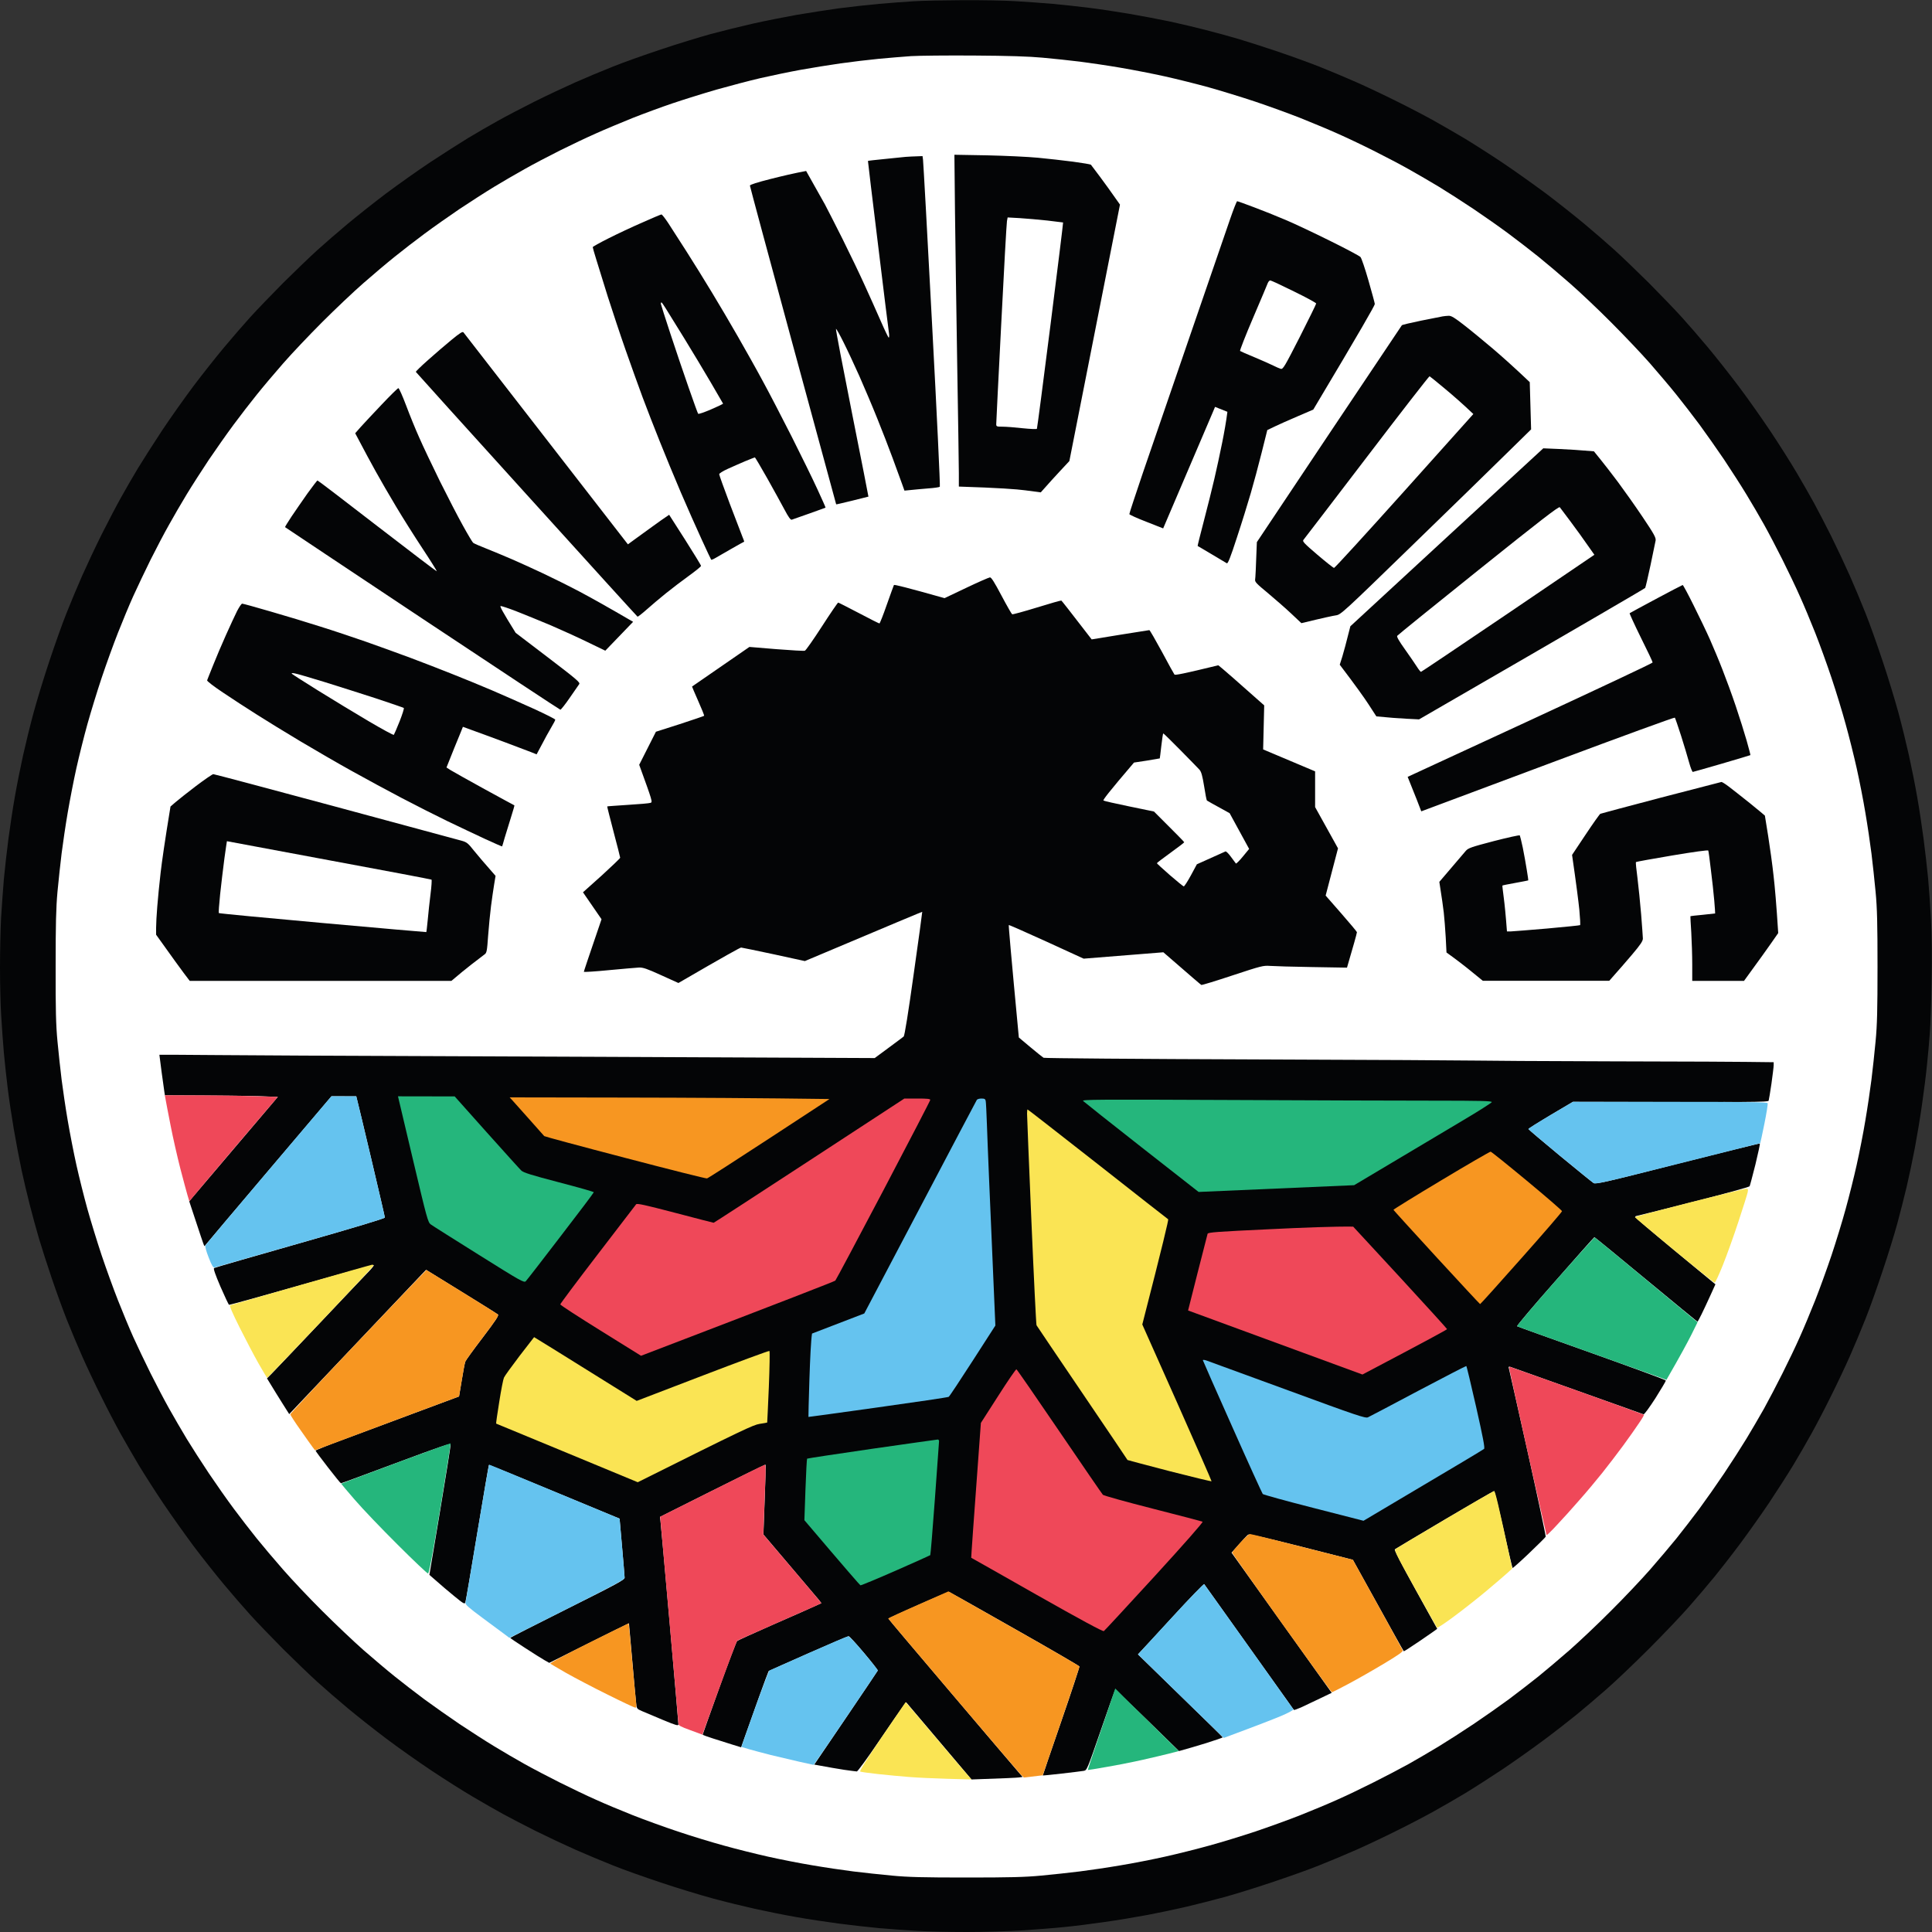
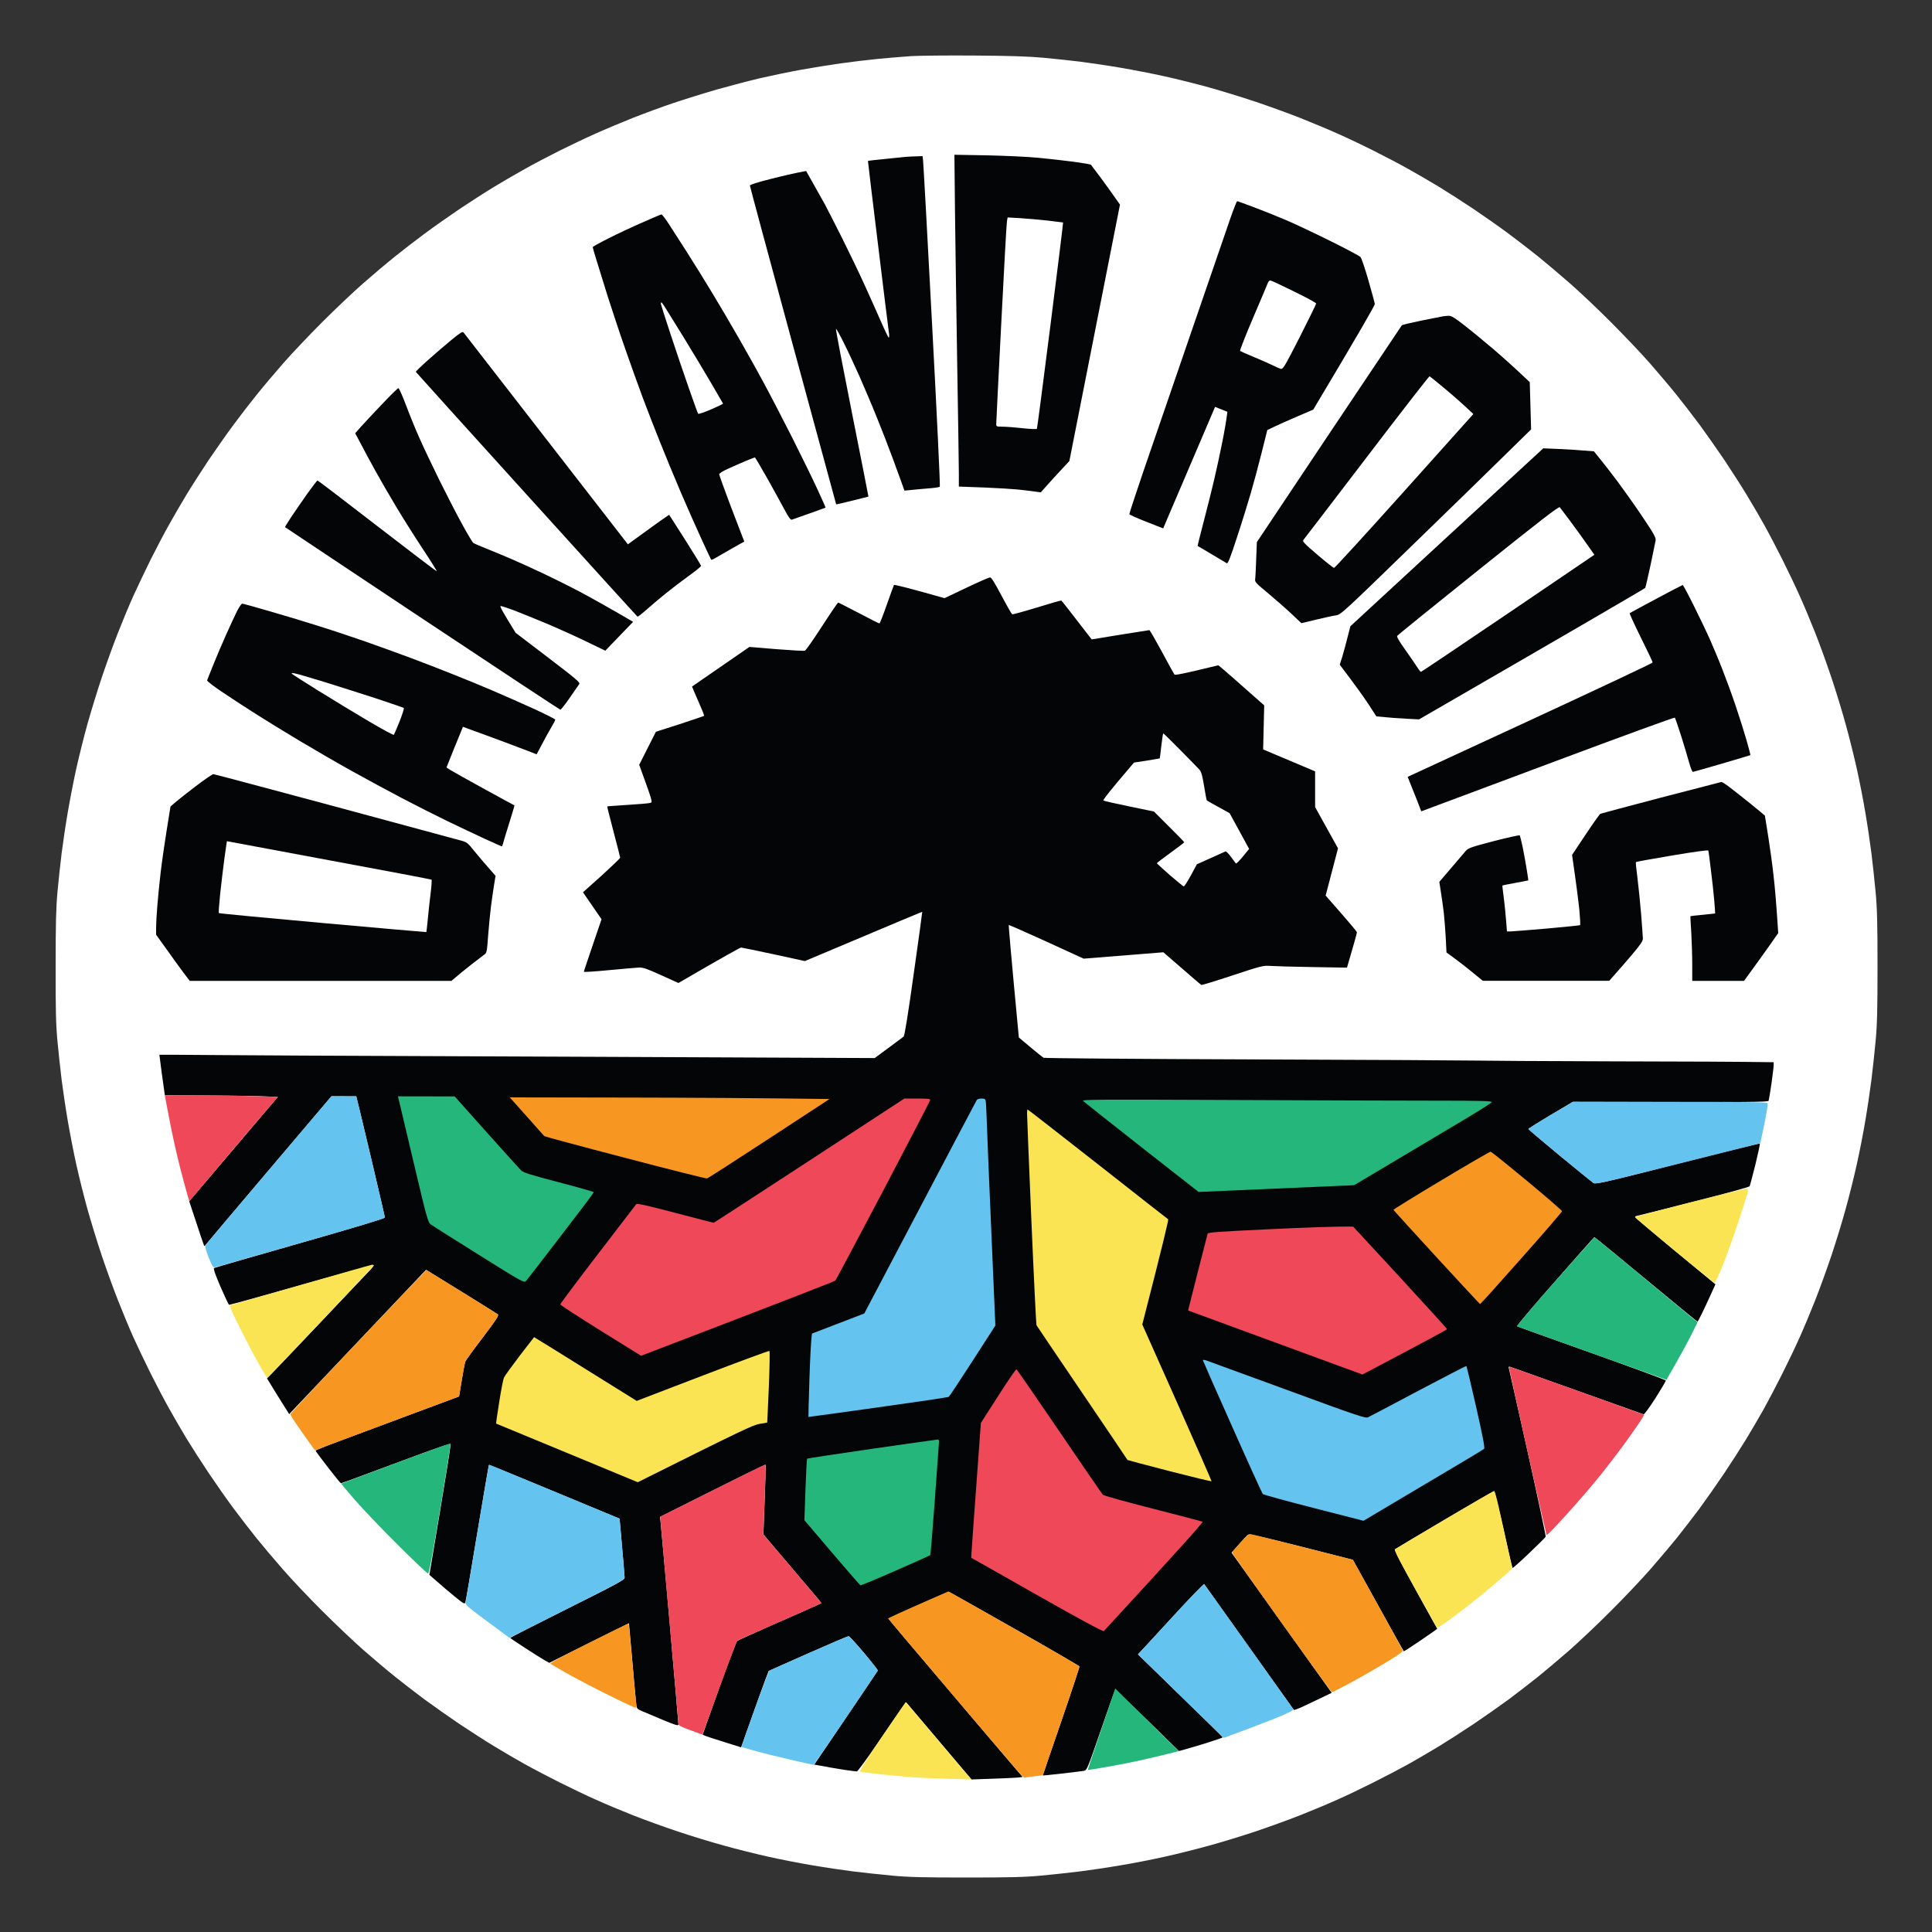
<svg xmlns="http://www.w3.org/2000/svg" viewBox="0 0 200 200" width="200" height="200">
  <rect x="0" y="0" width="200" height="200" fill="#333333" stroke="none" />
  <style> tspan { white-space:pre } .shp0 { fill: #040506 } .shp1 { fill: #ffffff } .shp2 { fill: #ef4859 } .shp3 { fill: #65c3ef } .shp4 { fill: #25b67c } .shp5 { fill: #f79621 } .shp6 { fill: #fae454 } </style>
  <g>
-     <path class="shp0" d="M94.59 0.13C93.75 0.18 92.13 0.3 91.01 0.4C89.88 0.5 88.01 0.71 86.85 0.86C85.69 1.02 83.7 1.33 82.41 1.55C81.13 1.78 79.11 2.18 77.92 2.45C76.73 2.72 74.78 3.2 73.59 3.52C72.4 3.85 70.07 4.56 68.41 5.12C66.75 5.67 64.52 6.46 63.46 6.89C62.4 7.31 60.65 8.04 59.59 8.51C58.53 8.98 56.59 9.89 55.29 10.54C53.99 11.19 52.28 12.09 51.48 12.54C50.68 12.98 49.34 13.76 48.49 14.27C47.65 14.78 45.88 15.91 44.56 16.78C43.25 17.65 41.18 19.12 39.95 20.04C38.73 20.96 36.94 22.38 35.97 23.19C35 24 33.59 25.22 32.84 25.9C32.09 26.58 30.5 28.11 29.3 29.3C28.11 30.5 26.58 32.09 25.9 32.84C25.22 33.59 24 35 23.19 35.97C22.38 36.94 20.96 38.73 20.04 39.95C19.12 41.18 17.65 43.25 16.78 44.56C15.91 45.88 14.78 47.65 14.27 48.49C13.76 49.34 12.98 50.68 12.54 51.48C12.09 52.28 11.19 53.99 10.54 55.29C9.89 56.59 8.98 58.53 8.51 59.59C8.04 60.65 7.31 62.4 6.89 63.46C6.46 64.52 5.67 66.75 5.12 68.41C4.56 70.07 3.83 72.48 3.48 73.76C3.13 75.05 2.65 77.02 2.4 78.14C2.15 79.27 1.76 81.19 1.55 82.41C1.33 83.63 1.03 85.63 0.87 86.85C0.71 88.07 0.5 89.94 0.4 91.01C0.31 92.07 0.18 93.89 0.11 95.05C0.05 96.21 0 98.5 0 100.14C0 101.79 0.05 104.01 0.12 105.09C0.18 106.17 0.31 107.93 0.4 108.99C0.5 110.06 0.68 111.75 0.81 112.75C0.93 113.75 1.21 115.62 1.43 116.9C1.65 118.19 2.01 120.08 2.23 121.12C2.45 122.15 2.84 123.79 3.09 124.76C3.34 125.73 3.76 127.29 4.04 128.23C4.32 129.17 4.91 131.01 5.36 132.33C5.8 133.64 6.5 135.56 6.91 136.6C7.32 137.63 8.04 139.35 8.51 140.41C8.98 141.47 9.87 143.36 10.49 144.59C11.1 145.83 12 147.55 12.48 148.41C12.96 149.27 13.81 150.74 14.37 151.68C14.94 152.62 16.07 154.39 16.89 155.61C17.71 156.83 19.13 158.82 20.04 160.05C20.96 161.27 22.38 163.06 23.19 164.03C24 165 25.22 166.41 25.9 167.16C26.58 167.91 28.11 169.5 29.3 170.7C30.5 171.89 32.09 173.42 32.84 174.1C33.59 174.78 35 176 35.97 176.81C36.94 177.62 38.76 179.06 40.01 180C41.26 180.94 43.36 182.42 44.68 183.3C45.99 184.17 47.91 185.39 48.95 186C49.98 186.61 51.39 187.41 52.08 187.79C52.77 188.17 54.3 188.96 55.49 189.56C56.68 190.15 58.53 191.02 59.59 191.49C60.65 191.96 62.4 192.69 63.46 193.11C64.52 193.54 66.75 194.33 68.41 194.88C70.07 195.44 72.48 196.17 73.76 196.52C75.05 196.87 77.02 197.35 78.14 197.6C79.27 197.85 81.19 198.24 82.41 198.45C83.63 198.67 85.63 198.97 86.85 199.13C88.07 199.29 89.94 199.5 91.01 199.6C92.07 199.69 93.83 199.82 94.91 199.88C95.99 199.95 98.32 200 100.09 200C101.85 200 104.48 199.92 105.92 199.83C107.36 199.73 109.31 199.58 110.24 199.48C111.18 199.39 113.02 199.16 114.31 198.97C115.61 198.79 117.64 198.45 118.81 198.23C119.98 198.01 121.82 197.62 122.88 197.37C123.94 197.12 125.66 196.68 126.69 196.4C127.73 196.12 129.93 195.44 131.59 194.88C133.25 194.33 135.48 193.54 136.54 193.11C137.6 192.69 139.35 191.96 140.41 191.49C141.47 191.02 143.36 190.13 144.59 189.51C145.83 188.9 147.55 188 148.41 187.52C149.27 187.05 150.74 186.19 151.68 185.63C152.62 185.06 154.36 183.94 155.55 183.15C156.74 182.35 158.63 181.01 159.76 180.17C160.89 179.33 162.42 178.14 163.18 177.52C163.93 176.91 165.34 175.71 166.31 174.86C167.28 174.01 169.25 172.13 170.69 170.69C172.13 169.25 174.01 167.28 174.86 166.31C175.71 165.34 176.91 163.93 177.52 163.18C178.14 162.42 179.33 160.89 180.17 159.76C181.01 158.63 182.35 156.74 183.15 155.55C183.94 154.36 185.06 152.62 185.63 151.68C186.19 150.74 187.05 149.27 187.52 148.41C188 147.55 188.9 145.83 189.51 144.59C190.13 143.36 191.02 141.47 191.49 140.41C191.96 139.35 192.69 137.6 193.11 136.54C193.54 135.48 194.33 133.25 194.88 131.59C195.44 129.93 196.12 127.73 196.4 126.69C196.68 125.66 197.12 123.94 197.37 122.88C197.62 121.82 198.01 119.98 198.23 118.81C198.45 117.64 198.79 115.61 198.97 114.31C199.16 113.02 199.39 111.18 199.48 110.24C199.58 109.31 199.71 107.85 199.77 107C199.84 106.16 199.93 103.72 199.96 101.59C200.01 99.19 199.98 96.8 199.9 95.28C199.83 93.93 199.69 91.98 199.6 90.95C199.5 89.92 199.29 88.07 199.13 86.85C198.97 85.63 198.67 83.63 198.45 82.41C198.24 81.19 197.85 79.27 197.6 78.14C197.35 77.02 196.87 75.05 196.52 73.76C196.17 72.48 195.44 70.07 194.88 68.41C194.33 66.75 193.54 64.52 193.11 63.46C192.69 62.4 191.96 60.65 191.49 59.59C191.02 58.53 190.15 56.68 189.56 55.49C188.96 54.3 188.17 52.77 187.79 52.08C187.41 51.39 186.61 49.98 186 48.95C185.39 47.91 184.17 45.99 183.3 44.68C182.42 43.36 180.94 41.26 180 40.01C179.06 38.76 177.62 36.94 176.81 35.97C176 35 174.78 33.59 174.1 32.84C173.42 32.09 171.89 30.5 170.7 29.3C169.5 28.11 167.91 26.58 167.16 25.9C166.41 25.22 165 24 164.03 23.19C163.06 22.38 161.27 20.96 160.05 20.04C158.82 19.13 156.83 17.71 155.61 16.89C154.39 16.07 152.62 14.94 151.68 14.37C150.74 13.81 149.27 12.96 148.41 12.48C147.55 12 145.83 11.1 144.59 10.49C143.36 9.87 141.47 8.98 140.41 8.51C139.35 8.04 137.63 7.32 136.6 6.91C135.56 6.5 133.64 5.8 132.33 5.36C131.01 4.91 129.17 4.32 128.23 4.04C127.29 3.76 125.73 3.34 124.76 3.09C123.79 2.84 122.15 2.45 121.12 2.23C120.08 2.01 118.19 1.65 116.9 1.43C115.62 1.21 113.75 0.93 112.75 0.81C111.75 0.68 110.06 0.5 108.99 0.4C107.93 0.31 106.17 0.18 105.09 0.12C104.01 0.05 101.56 0.01 99.63 0.02C97.7 0.03 95.44 0.07 94.59 0.13Z" />
    <path class="shp1" d="M94.31 5.81C93.49 5.87 91.98 5.99 90.95 6.09C89.92 6.19 88.15 6.4 87.02 6.56C85.9 6.72 84.03 7.02 82.87 7.23C81.71 7.44 79.84 7.83 78.71 8.09C77.59 8.35 75.54 8.89 74.16 9.28C72.78 9.68 70.73 10.32 69.61 10.7C68.48 11.08 66.61 11.77 65.45 12.23C64.29 12.7 62.6 13.4 61.7 13.81C60.79 14.21 59.1 15.01 57.94 15.59C56.78 16.17 55.14 17.03 54.3 17.51C53.45 17.98 52.04 18.8 51.17 19.33C50.29 19.86 48.68 20.9 47.58 21.63C46.49 22.37 44.85 23.52 43.94 24.2C43.03 24.87 41.65 25.94 40.87 26.57C40.08 27.2 38.62 28.43 37.62 29.31C36.62 30.18 34.7 32 33.35 33.35C32 34.7 30.18 36.62 29.31 37.62C28.43 38.62 27.2 40.08 26.57 40.87C25.94 41.65 24.87 43.03 24.2 43.94C23.52 44.85 22.37 46.49 21.63 47.58C20.9 48.68 19.86 50.29 19.33 51.17C18.8 52.04 17.98 53.45 17.51 54.3C17.03 55.14 16.17 56.78 15.59 57.94C15.02 59.1 14.21 60.79 13.8 61.7C13.39 62.6 12.68 64.32 12.21 65.51C11.74 66.7 10.98 68.8 10.52 70.18C10.06 71.55 9.4 73.71 9.05 74.96C8.7 76.21 8.19 78.26 7.91 79.51C7.63 80.76 7.23 82.84 7.01 84.12C6.79 85.4 6.51 87.3 6.38 88.33C6.25 89.37 6.06 91.16 5.95 92.32C5.8 93.98 5.76 95.62 5.76 100.06C5.75 104.53 5.79 106.13 5.95 107.8C6.06 108.96 6.25 110.75 6.38 111.78C6.51 112.81 6.79 114.71 7.01 115.99C7.23 117.28 7.63 119.35 7.91 120.6C8.19 121.86 8.7 123.9 9.05 125.16C9.4 126.41 10.06 128.56 10.52 129.94C10.98 131.31 11.74 133.41 12.21 134.6C12.68 135.79 13.39 137.51 13.8 138.42C14.21 139.33 15.02 141.02 15.59 142.17C16.17 143.33 17.03 144.97 17.51 145.82C17.98 146.66 18.8 148.07 19.33 148.95C19.86 149.82 20.9 151.44 21.63 152.53C22.37 153.63 23.52 155.27 24.2 156.18C24.87 157.08 25.94 158.47 26.57 159.25C27.2 160.03 28.43 161.49 29.31 162.49C30.18 163.49 32 165.42 33.35 166.76C34.7 168.11 36.62 169.93 37.62 170.81C38.62 171.68 40.08 172.92 40.87 173.55C41.65 174.18 43.03 175.24 43.94 175.92C44.85 176.59 46.49 177.74 47.58 178.48C48.68 179.21 50.29 180.25 51.17 180.78C52.04 181.31 53.45 182.14 54.3 182.61C55.14 183.08 56.78 183.94 57.94 184.52C59.1 185.1 60.79 185.91 61.7 186.31C62.6 186.72 64.32 187.44 65.51 187.91C66.7 188.38 68.8 189.14 70.18 189.6C71.55 190.06 73.71 190.72 74.96 191.06C76.21 191.41 78.26 191.92 79.51 192.2C80.76 192.48 82.84 192.89 84.12 193.1C85.4 193.32 87.3 193.6 88.33 193.73C89.37 193.86 91.16 194.05 92.32 194.16C93.98 194.32 95.59 194.36 100.06 194.36C104.52 194.36 106.13 194.32 107.8 194.16C108.96 194.05 110.75 193.86 111.78 193.73C112.81 193.6 114.71 193.32 115.99 193.1C117.28 192.89 119.35 192.48 120.6 192.2C121.86 191.92 123.9 191.41 125.16 191.06C126.41 190.72 128.56 190.06 129.94 189.6C131.31 189.14 133.41 188.38 134.6 187.91C135.79 187.44 137.51 186.72 138.42 186.31C139.33 185.91 141.02 185.1 142.17 184.52C143.33 183.94 144.97 183.08 145.82 182.61C146.66 182.14 148.07 181.31 148.95 180.78C149.82 180.25 151.44 179.21 152.53 178.48C153.63 177.74 155.27 176.59 156.18 175.92C157.08 175.24 158.47 174.18 159.25 173.55C160.03 172.92 161.49 171.68 162.49 170.81C163.49 169.93 165.42 168.11 166.76 166.76C168.11 165.42 169.93 163.49 170.81 162.49C171.68 161.49 172.92 160.03 173.55 159.25C174.18 158.47 175.24 157.08 175.92 156.18C176.59 155.27 177.74 153.63 178.48 152.53C179.21 151.44 180.25 149.82 180.78 148.95C181.31 148.07 182.14 146.66 182.61 145.82C183.08 144.97 183.94 143.33 184.52 142.17C185.1 141.02 185.91 139.33 186.31 138.42C186.72 137.51 187.44 135.79 187.91 134.6C188.38 133.41 189.14 131.31 189.6 129.94C190.06 128.56 190.72 126.41 191.06 125.16C191.41 123.9 191.92 121.86 192.2 120.6C192.48 119.35 192.89 117.28 193.1 115.99C193.32 114.71 193.6 112.81 193.73 111.78C193.86 110.75 194.05 108.96 194.16 107.8C194.32 106.13 194.36 104.53 194.36 100.06C194.36 95.62 194.32 93.98 194.16 92.32C194.05 91.16 193.86 89.37 193.73 88.33C193.6 87.3 193.32 85.4 193.1 84.12C192.89 82.84 192.48 80.76 192.2 79.51C191.92 78.26 191.41 76.21 191.06 74.96C190.72 73.71 190.06 71.55 189.6 70.18C189.14 68.8 188.38 66.7 187.91 65.51C187.44 64.32 186.72 62.6 186.31 61.7C185.91 60.79 185.1 59.1 184.52 57.94C183.94 56.78 183.08 55.14 182.61 54.3C182.14 53.45 181.31 52.04 180.78 51.17C180.25 50.29 179.21 48.68 178.48 47.58C177.74 46.49 176.59 44.85 175.92 43.94C175.24 43.03 174.18 41.65 173.55 40.87C172.92 40.08 171.68 38.62 170.81 37.62C169.93 36.62 168.11 34.7 166.76 33.35C165.42 32 163.49 30.18 162.49 29.31C161.49 28.43 160.03 27.2 159.25 26.57C158.47 25.94 157.08 24.87 156.18 24.2C155.27 23.52 153.63 22.37 152.53 21.63C151.44 20.9 149.82 19.86 148.95 19.33C148.07 18.8 146.66 17.98 145.82 17.51C144.97 17.03 143.33 16.17 142.17 15.59C141.02 15.01 139.33 14.21 138.42 13.81C137.51 13.4 135.79 12.69 134.6 12.21C133.41 11.74 131.31 10.98 129.94 10.52C128.56 10.06 126.41 9.4 125.16 9.05C123.9 8.7 121.86 8.19 120.6 7.91C119.35 7.63 117.28 7.23 115.99 7.01C114.71 6.79 112.81 6.51 111.78 6.38C110.75 6.25 109.01 6.07 107.91 5.97C106.54 5.84 104.34 5.77 100.85 5.75C98.07 5.73 95.12 5.76 94.31 5.81Z" />
    <path class="shp0" d="M98.86 21.92C98.9 25.17 99 32.29 99.09 37.73C99.18 43.18 99.26 48.25 99.26 49L99.26 50.37C103.36 50.5 105.27 50.64 106.15 50.76L107.74 50.97C108.53 50.07 109.2 49.34 109.73 48.77L110.7 47.73L115.94 21.18C114.98 19.81 114.32 18.9 113.85 18.27C113.38 17.64 112.97 17.1 112.93 17.05C112.89 17.01 112.07 16.87 111.1 16.74C110.13 16.61 108.49 16.43 107.46 16.33C106.42 16.23 104.05 16.12 102.19 16.08L98.8 16.02L98.86 21.92ZM93.74 16.24C93.49 16.26 92.52 16.36 91.58 16.46C90.64 16.55 89.86 16.64 89.85 16.66C89.84 16.67 90.31 20.59 90.9 25.38C91.48 30.17 91.99 34.28 92.03 34.52C92.06 34.75 92.05 34.95 92 34.95C91.96 34.95 91.59 34.19 91.19 33.27C90.78 32.34 90.04 30.67 89.52 29.54C89.01 28.41 87.97 26.24 87.2 24.7C86.43 23.17 85.62 21.58 85.4 21.17C85.18 20.77 84.65 19.82 84.22 19.07L83.45 17.7C82.25 17.92 80.94 18.23 79.76 18.53C78.41 18.87 77.63 19.12 77.63 19.21C77.63 19.29 79.64 26.74 82.09 35.77C84.54 44.8 86.55 52.2 86.56 52.21C86.56 52.23 87.31 52.05 88.22 51.83C89.13 51.61 89.88 51.42 89.9 51.41C89.91 51.4 89.14 47.49 88.19 42.72C87.24 37.94 86.49 34.04 86.54 34.04C86.59 34.04 86.94 34.66 87.32 35.43C87.71 36.2 88.44 37.77 88.96 38.93C89.47 40.09 90.31 42.06 90.81 43.31C91.32 44.56 92.03 46.41 92.4 47.41C92.77 48.41 93.2 49.58 93.35 50.01L93.63 50.79C94.68 50.68 95.49 50.61 96.09 50.56C96.69 50.52 97.23 50.44 97.29 50.39C97.34 50.34 96.98 42.78 96.49 33.6C96.01 24.42 95.58 16.74 95.55 16.53L95.5 16.16C94.49 16.19 93.99 16.22 93.74 16.24ZM127.34 22.68C126.99 23.7 125.14 29.09 123.22 34.66C121.3 40.23 119.09 46.66 118.31 48.95C117.54 51.23 116.9 53.15 116.91 53.22C116.91 53.28 117.7 53.64 118.66 54.01L120.41 54.7C124.25 45.7 125.46 42.87 125.58 42.6L125.78 42.12L127.06 42.63C126.94 43.6 126.73 44.78 126.51 45.87C126.29 46.97 125.93 48.63 125.71 49.57C125.49 50.51 125.01 52.46 124.63 53.9C124.25 55.34 123.96 56.52 123.98 56.52C124 56.53 124.66 56.91 125.44 57.38C126.22 57.84 126.92 58.26 127 58.31C127.11 58.37 127.38 57.7 128.05 55.63C128.55 54.12 129.19 52.05 129.48 51.05C129.77 50.05 130.28 48.17 130.6 46.88L131.19 44.52C132.42 43.92 133.5 43.45 134.37 43.08L135.95 42.4C140.9 34.11 142.33 31.6 142.32 31.47C142.31 31.35 142.01 30.25 141.66 29.03C141.31 27.81 140.94 26.71 140.83 26.6C140.72 26.49 139.31 25.73 137.68 24.93C136.05 24.12 133.98 23.14 133.07 22.76C132.16 22.37 130.69 21.78 129.8 21.45C128.9 21.11 128.13 20.83 128.07 20.83C128.02 20.83 127.69 21.66 127.34 22.68ZM66.48 23.04C65.44 23.49 63.87 24.23 62.98 24.68C62.08 25.13 61.36 25.54 61.36 25.58C61.36 25.63 61.51 26.18 61.71 26.81C61.9 27.43 62.44 29.17 62.91 30.68C63.39 32.18 64.22 34.69 64.77 36.25C65.32 37.82 66.11 40.02 66.53 41.15C66.95 42.28 67.75 44.33 68.3 45.7C68.85 47.08 69.83 49.46 70.49 51C71.15 52.53 72.11 54.71 72.63 55.83C73.15 56.96 73.59 57.91 73.62 57.94C73.64 57.97 73.83 57.9 74.03 57.78C74.23 57.67 74.98 57.23 75.7 56.82C76.42 56.41 77.02 56.07 77.04 56.07C77.05 56.07 76.97 55.83 76.85 55.55C76.74 55.27 76.15 53.73 75.54 52.13C74.94 50.54 74.45 49.17 74.45 49.09C74.45 49.01 74.84 48.76 75.33 48.54C75.81 48.32 76.63 47.96 77.15 47.74C77.67 47.53 78.11 47.35 78.14 47.35C78.18 47.35 78.76 48.34 79.44 49.54C80.12 50.75 80.92 52.21 81.23 52.79C81.62 53.53 81.84 53.83 81.96 53.8C82.05 53.77 82.87 53.48 83.78 53.16C84.69 52.84 85.44 52.56 85.46 52.55C85.48 52.54 85.1 51.69 84.62 50.65C84.15 49.62 82.94 47.16 81.95 45.19C80.95 43.22 79.6 40.61 78.93 39.39C78.27 38.16 77.12 36.12 76.38 34.83C75.65 33.55 74.44 31.5 73.7 30.28C72.96 29.06 71.79 27.16 71.09 26.07C70.39 24.97 69.54 23.65 69.2 23.13C68.86 22.61 68.53 22.19 68.47 22.2C68.41 22.2 67.51 22.58 66.48 23.04Z" />
    <path class="shp1" d="M104.24 22.89C104.2 23.1 103.93 27.86 103.65 33.47C103.36 39.07 103.13 43.77 103.13 43.91C103.13 44.15 103.18 44.17 103.78 44.17C104.14 44.17 105.08 44.24 105.86 44.33C106.64 44.41 107.31 44.44 107.34 44.39C107.37 44.34 108 39.52 108.74 33.68C109.48 27.83 110.07 23.04 110.05 23.03C110.03 23.02 109.3 22.93 108.42 22.83C107.55 22.74 106.26 22.62 105.57 22.58L104.31 22.51L104.24 22.89ZM131.25 29.28C131.2 29.42 130.51 31.05 129.72 32.9C128.93 34.74 128.33 36.29 128.37 36.33C128.42 36.37 129.1 36.67 129.88 36.99C130.66 37.32 131.53 37.7 131.82 37.85C132.1 37.99 132.44 38.14 132.58 38.18C132.82 38.24 132.96 38 134.55 34.89C135.49 33.04 136.25 31.48 136.25 31.42C136.25 31.35 135.22 30.79 133.95 30.17C132.68 29.54 131.58 29.03 131.5 29.03C131.42 29.03 131.31 29.14 131.25 29.28ZM68.41 31.45C68.42 31.52 68.86 32.92 69.4 34.55C69.93 36.18 70.79 38.69 71.29 40.13C71.79 41.57 72.23 42.78 72.27 42.83C72.31 42.89 72.91 42.68 73.61 42.38C74.31 42.08 74.87 41.81 74.85 41.78C74.83 41.74 74.26 40.77 73.59 39.61C72.91 38.45 71.67 36.38 70.82 35C69.97 33.63 69.11 32.23 68.9 31.9C68.7 31.57 68.5 31.3 68.47 31.3C68.44 31.3 68.41 31.37 68.41 31.45Z" />
    <path class="shp0" d="M149.35 32.75C149.19 32.78 148.19 32.98 147.13 33.19C146.06 33.41 145.16 33.62 145.12 33.67C145.09 33.71 141.69 38.78 137.58 44.93L130.11 56.12C130.01 58.9 129.96 59.83 129.93 59.99C129.89 60.24 130.07 60.42 131.28 61.42C132.04 62.06 133.13 63.01 133.69 63.54L134.72 64.51C137.1 63.93 138.02 63.74 138.3 63.7C138.8 63.63 139.04 63.41 146.1 56.55C150.11 52.66 154.54 48.34 155.94 46.96L158.5 44.45L158.36 39.56C156.71 37.99 155.49 36.91 154.58 36.13C153.67 35.36 152.34 34.26 151.62 33.7C150.6 32.9 150.24 32.68 149.97 32.69C149.78 32.7 149.5 32.72 149.35 32.75ZM46.72 35.2C46.09 35.72 45 36.65 44.3 37.28C43.59 37.91 43.03 38.45 43.05 38.5C43.07 38.54 48.22 44.25 54.51 51.19C60.79 58.13 65.96 63.82 66 63.84C66.04 63.85 66.46 63.53 66.93 63.11C67.4 62.69 68.3 61.93 68.92 61.43C69.55 60.92 70.63 60.1 71.31 59.61C72 59.11 72.57 58.65 72.57 58.58C72.57 58.51 71.82 57.29 70.92 55.87L69.27 53.29C68.82 53.58 68.17 54.05 67.52 54.52C66.87 54.99 66.03 55.6 65.67 55.86L65 56.35C51.9 39.46 48.04 34.49 47.98 34.41C47.89 34.29 47.62 34.46 46.72 35.2Z" />
    <path class="shp1" d="M141.49 47.32C137.96 51.94 135.01 55.8 134.93 55.89C134.8 56.04 135 56.25 136.38 57.43C137.26 58.18 138.03 58.79 138.1 58.79C138.18 58.79 141.45 55.21 145.38 50.83L152.52 42.86C151.43 41.82 150.43 40.95 149.59 40.25C148.76 39.56 148.04 38.97 147.99 38.95C147.94 38.93 145.01 42.7 141.49 47.32Z" />
    <path class="shp0" d="M39.53 41.86C38.65 42.78 37.68 43.83 37.35 44.19L36.77 44.85C37.77 46.75 38.44 47.99 38.91 48.83C39.38 49.68 40.31 51.29 40.99 52.42C41.66 53.55 42.9 55.51 43.73 56.77C44.57 58.04 45.23 59.1 45.22 59.14C45.2 59.17 42.44 57.07 39.07 54.47C35.71 51.87 32.92 49.74 32.87 49.74C32.82 49.74 32.36 50.35 31.83 51.08C31.31 51.82 30.57 52.89 30.18 53.47C29.8 54.05 29.49 54.54 29.51 54.57C29.53 54.59 35.92 58.85 43.71 64.03C51.51 69.21 57.94 73.46 58.01 73.47C58.07 73.47 58.51 72.92 58.97 72.25C59.44 71.57 59.88 70.93 59.96 70.82C60.08 70.65 59.69 70.32 56.74 68.07L53.38 65.51C51.99 63.28 51.73 62.76 51.82 62.74C51.9 62.72 52.66 62.97 53.5 63.3C54.35 63.63 55.93 64.28 57.03 64.74C58.12 65.21 59.84 65.99 60.84 66.48L62.66 67.36L65.54 64.37C62.78 62.76 61.08 61.82 59.99 61.24C58.89 60.66 57.18 59.81 56.18 59.34C55.17 58.87 53.74 58.21 52.99 57.89C52.24 57.56 51.06 57.08 50.37 56.8C49.68 56.53 49.06 56.26 48.98 56.19C48.9 56.12 48.42 55.32 47.92 54.41C47.41 53.5 46.34 51.43 45.53 49.8C44.73 48.17 43.77 46.15 43.4 45.3C43.02 44.46 42.41 42.96 42.04 41.97C41.67 40.99 41.31 40.18 41.24 40.18C41.17 40.18 40.4 40.94 39.53 41.86ZM149.77 55.62L139.79 64.83C139.35 66.59 139.1 67.49 138.96 67.96L138.69 68.81C140.37 71.02 141.22 72.22 141.67 72.91L142.48 74.16C143.79 74.29 144.78 74.36 145.53 74.4L146.9 74.47C164.98 64.02 170.27 60.92 170.31 60.86C170.35 60.79 170.6 59.73 170.86 58.51C171.12 57.29 171.35 56.14 171.39 55.95C171.43 55.66 171.24 55.3 170.03 53.5C169.25 52.34 168.1 50.72 167.49 49.9C166.87 49.08 166.06 48.02 165.68 47.56L165 46.72C163.5 46.59 162.32 46.52 161.41 46.48L159.76 46.41L149.77 55.62Z" />
    <path class="shp1" d="M153.04 59.02C148.47 62.68 144.69 65.74 144.64 65.82C144.57 65.92 144.84 66.38 145.44 67.22C145.93 67.91 146.48 68.71 146.67 69.01C146.86 69.31 147.05 69.55 147.1 69.55C147.14 69.55 151.2 66.82 156.12 63.49L165.05 57.43C163.88 55.75 163.1 54.68 162.56 53.96C162.02 53.24 161.53 52.59 161.47 52.51C161.38 52.39 159.44 53.89 153.04 59.02Z" />
    <path fill-rule="evenodd" class="shp0" d="M102.48 59.77C102.62 59.76 102.94 60.27 103.67 61.65C104.22 62.69 104.72 63.56 104.78 63.59C104.84 63.62 106 63.3 107.34 62.89C108.69 62.47 109.82 62.15 109.87 62.17C109.91 62.19 110.63 63.1 113.01 66.19L115.95 65.71C117.57 65.45 118.93 65.23 118.98 65.23C119.03 65.23 119.61 66.24 120.28 67.47C120.94 68.71 121.53 69.77 121.58 69.83C121.65 69.91 122.46 69.76 126.12 68.87L126.57 69.24C126.82 69.44 127.89 70.38 130.87 73.02L130.76 77.58L136.14 79.85L136.14 83.55L138.51 87.82L137.23 92.71L138.85 94.56C139.74 95.58 140.47 96.45 140.47 96.5C140.47 96.55 140.34 97.05 140.18 97.61C140.01 98.17 139.78 98.98 139.44 100.17L135.83 100.11C133.84 100.08 131.88 100.02 131.47 99.99C130.77 99.94 130.57 99.99 127.6 100.97C125.88 101.54 124.42 101.99 124.36 101.96C124.3 101.93 123.39 101.15 120.43 98.58L112.18 99.24L108.34 97.48C106.23 96.52 104.47 95.74 104.43 95.76C104.4 95.78 104.62 98.4 105.47 107.4L106.66 108.4C107.32 108.95 107.93 109.44 108.03 109.5C108.12 109.55 117.95 109.63 129.88 109.67C141.81 109.71 152.1 109.77 152.76 109.79C153.42 109.81 159.74 109.85 166.82 109.87C173.89 109.88 180.56 109.91 183.61 109.96L183.61 110.27C183.61 110.45 183.5 111.3 183.38 112.18C183.25 113.06 183.12 113.85 183.09 113.94C183.05 114.09 181.84 114.11 162.83 114.06L160.53 115.42C159.26 116.18 158.23 116.83 158.23 116.88C158.23 116.92 159.69 118.16 161.48 119.64C163.26 121.11 164.83 122.38 164.97 122.47C165.2 122.6 166.11 122.4 173.67 120.47C178.32 119.29 182.15 118.35 182.18 118.38C182.21 118.41 182 119.39 181.72 120.55C181.43 121.7 181.16 122.72 181.12 122.8C181.08 122.88 178.47 123.6 175.24 124.42C172.05 125.23 169.4 125.89 169.35 125.89C169.3 125.9 169.28 125.95 169.29 126.01C169.31 126.07 171.06 127.56 173.19 129.32C175.32 131.08 177.18 132.62 177.58 132.95L177.05 134.12C176.76 134.76 176.35 135.63 176.14 136.06C175.93 136.48 175.74 136.83 175.73 136.83C175.71 136.83 173.32 134.86 170.4 132.45C167.49 130.04 165.09 128.07 165.05 128.07C165.02 128.07 163.19 130.13 160.98 132.65C158.76 135.16 157 137.25 157.05 137.29C157.1 137.33 160.59 138.58 164.8 140.08C169.01 141.58 172.45 142.85 172.45 142.91C172.45 142.98 171.96 143.8 171.37 144.74C170.77 145.67 170.22 146.43 170.14 146.41C170.07 146.39 166.98 145.29 163.29 143.97C159.6 142.65 156.48 141.54 156.36 141.5C156.18 141.45 156.15 141.48 156.2 141.66C156.24 141.79 157.12 145.73 158.17 150.43C159.21 155.12 160.04 159.02 160.01 159.08C159.99 159.14 159.21 159.91 158.29 160.79C157.38 161.66 156.6 162.35 156.58 162.32C156.55 162.29 156.13 160.49 155.64 158.31C155.15 156.13 154.71 154.35 154.67 154.35C154.62 154.35 152.32 155.69 149.54 157.32C146.77 158.96 144.46 160.34 144.39 160.39C144.32 160.45 145.11 161.98 146.53 164.54C147.76 166.76 148.78 168.6 148.78 168.61C148.78 168.63 148.02 169.16 147.07 169.81C146.13 170.45 145.34 170.96 145.32 170.94C145.29 170.93 144.1 168.79 140.05 161.47L134.71 160.11C130.78 159.12 129.32 158.79 129.2 158.87C129.1 158.94 128.68 159.38 127.49 160.73L137.86 175.24L136.63 175.83C135.95 176.16 135.08 176.57 134.69 176.75C134.3 176.92 133.96 177.04 133.94 177.01C133.92 176.97 131.83 174.06 129.31 170.52C126.79 166.98 124.7 164.04 124.66 163.99C124.62 163.94 123.18 165.42 121.47 167.29C119.75 169.16 118.22 170.82 117.8 171.26L122.19 175.53C124.6 177.87 126.58 179.82 126.58 179.85C126.58 179.88 125.8 180.15 124.85 180.45C123.89 180.74 122.87 181.05 122.05 181.27L118.77 178.07C116.8 176.15 115.45 174.92 115.41 175C115.37 175.07 114.7 176.96 113.93 179.19C112.53 183.23 112.52 183.26 112.18 183.32C111.99 183.35 110.97 183.48 109.9 183.6C108.84 183.72 107.96 183.81 107.95 183.8C107.94 183.79 108.8 181.27 109.86 178.2C110.92 175.13 111.76 172.57 111.74 172.51C111.72 172.45 108.7 170.69 105.02 168.61C101.35 166.53 98.31 164.81 98.26 164.8C98.21 164.78 96.77 165.38 95.07 166.14C93.37 166.89 91.97 167.53 91.97 167.56C91.97 167.59 94.54 170.64 97.68 174.33C100.81 178.03 103.94 181.7 105.86 183.95L105.49 184C105.29 184.03 104.1 184.09 100.57 184.21L93.8 176.21L93.48 176.64C93.3 176.87 92.19 178.49 91 180.23C89.82 181.97 88.78 183.39 88.7 183.38C88.62 183.38 88.04 183.3 87.39 183.21C86.75 183.11 85.79 182.95 84.29 182.67L87.56 177.85C89.36 175.19 90.85 172.98 90.87 172.93C90.88 172.88 90.24 172.06 89.44 171.11C88.64 170.16 87.93 169.38 87.85 169.38C87.77 169.38 85.89 170.18 83.67 171.16C81.44 172.14 79.6 172.96 79.57 172.99C79.54 173.03 79.09 174.24 78.57 175.68C78.05 177.13 77.42 178.89 76.72 180.88L75.78 180.59C75.27 180.43 74.37 180.14 73.79 179.96C73.21 179.78 72.74 179.6 72.74 179.57C72.74 179.54 73.51 177.37 74.45 174.76C75.39 172.14 76.23 169.95 76.3 169.88C76.38 169.81 78.05 169.05 80.02 168.18C81.99 167.32 83.93 166.47 85.03 165.96L84.78 165.63C84.63 165.45 83.28 163.85 79.03 158.85L79.16 155.26C79.24 153.29 79.28 151.65 79.25 151.62C79.23 151.59 76.76 152.79 68.32 157.03L68.37 157.43C68.4 157.65 68.83 162.44 69.33 168.07C69.82 173.71 70.23 178.4 70.23 178.51C70.23 178.68 69.98 178.61 68.61 178.04C67.72 177.67 66.75 177.26 66.45 177.13C65.92 176.9 65.91 176.88 65.85 176.29C65.81 175.97 65.63 173.98 65.45 171.88C65.26 169.79 65.11 168.06 65.11 168.04C65.11 168.03 63.25 168.94 56.86 172.14L56.4 171.88C56.15 171.74 55.24 171.17 54.38 170.61C53.52 170.06 52.82 169.58 52.82 169.55C52.82 169.52 55.48 168.16 58.74 166.53C63.91 163.95 64.66 163.54 64.66 163.32C64.66 163.18 64.54 161.75 64.14 157.21L57.4 154.42C53.69 152.88 50.63 151.63 50.61 151.65C50.59 151.67 50.05 154.83 49.41 158.68C48.77 162.53 48.22 165.78 48.17 165.89C48.1 166.08 47.96 166 47.07 165.27C46.51 164.82 45.69 164.12 44.45 163.03L45.56 156.39C46.17 152.73 46.66 149.66 46.64 149.55C46.62 149.39 45.65 149.72 40.98 151.46C37.88 152.62 35.32 153.56 35.29 153.55C35.26 153.55 34.65 152.81 33.95 151.9C33.25 151 32.67 150.22 32.67 150.17C32.67 150.12 33.94 149.61 35.49 149.04C37.04 148.46 40.38 147.22 47.52 144.56L47.8 142.88C47.95 141.96 48.11 141.09 48.17 140.95C48.22 140.81 49.04 139.68 49.98 138.45C51.33 136.67 51.66 136.17 51.54 136.07C51.46 136 49.76 134.93 44.11 131.45L43.64 131.94C43.38 132.22 40.19 135.58 29.94 146.39L29.27 145.33C28.9 144.75 28.39 143.92 27.64 142.69L28.2 142.12C28.51 141.8 30.75 139.45 33.18 136.88C35.61 134.31 37.86 131.95 38.18 131.62C38.5 131.29 38.73 131 38.7 130.96C38.67 130.93 35.3 131.85 31.22 133.01C27.13 134.17 23.75 135.1 23.71 135.07C23.66 135.05 23.26 134.2 22.82 133.19C22.28 131.93 22.07 131.32 22.16 131.27C22.23 131.22 26.24 130.06 31.06 128.69C36.66 127.09 39.84 126.13 39.84 126.04C39.84 125.96 39.22 123.3 38.47 120.12C37.72 116.94 37.05 114.15 36.88 113.49L34.32 113.48L27.83 121.13C24.26 125.33 21.31 128.83 21.26 128.9C21.22 128.97 21.16 129 21.14 128.97C21.11 128.94 20.75 127.89 19.59 124.36L19.92 123.96C20.1 123.74 22.16 121.31 28.76 113.55L26.76 113.47C25.66 113.44 23.03 113.4 17.07 113.38L17.02 113.06C16.99 112.89 16.86 111.96 16.73 110.98C16.61 110.01 16.5 109.21 16.5 109.19C16.5 109.18 19.16 109.19 22.4 109.22C25.64 109.25 35.66 109.3 44.68 109.33C53.69 109.37 67.7 109.42 90.55 109.53L91.97 108.48C92.76 107.9 93.46 107.37 93.55 107.3C93.64 107.22 94.02 104.89 94.59 100.8C95.09 97.29 95.48 94.41 95.47 94.39C95.46 94.38 92.72 95.52 83.32 99.49L80.11 98.79C78.34 98.41 76.82 98.1 76.72 98.09C76.63 98.09 75.13 98.91 70.23 101.76L68.44 100.95C66.97 100.28 66.56 100.14 66.14 100.16C65.85 100.17 64.46 100.3 63.03 100.43C61.61 100.57 60.44 100.64 60.44 100.6C60.44 100.55 60.85 99.31 62.27 95.16L60.35 92.37L62.28 90.64C63.33 89.68 64.2 88.85 64.2 88.79C64.2 88.73 63.89 87.51 63.51 86.08C63.14 84.66 62.84 83.49 62.86 83.48C62.88 83.46 63.84 83.4 65 83.32C66.16 83.25 67.21 83.16 67.34 83.11C67.57 83.04 67.55 82.97 66.17 79.17L67.9 75.75L70.37 74.96C71.72 74.52 72.86 74.13 72.89 74.1C72.92 74.07 72.64 73.38 72.28 72.57C71.92 71.75 71.63 71.08 71.64 71.07C71.65 71.07 72.99 70.14 77.58 66.97L80.36 67.2C81.9 67.32 83.23 67.4 83.32 67.36C83.42 67.33 84.21 66.2 85.09 64.84C85.96 63.49 86.72 62.38 86.77 62.38C86.81 62.38 87.77 62.87 88.9 63.46C90.03 64.06 90.99 64.54 91.04 64.54C91.08 64.54 91.43 63.67 91.8 62.6C92.18 61.53 92.51 60.61 92.54 60.56C92.58 60.5 93.77 60.79 97.78 61.92L100.03 60.85C101.26 60.26 102.37 59.78 102.48 59.77ZM174.19 60.56C174.24 60.56 174.74 61.49 175.31 62.64C175.88 63.78 176.65 65.38 177.01 66.19C177.37 67.01 177.96 68.41 178.31 69.32C178.67 70.23 179.29 71.92 179.68 73.08C180.07 74.24 180.58 75.85 180.81 76.66C181.04 77.48 181.22 78.16 181.2 78.17C181.18 78.19 179.85 78.58 178.26 79.05C176.66 79.52 175.3 79.9 175.24 79.91C175.18 79.91 175 79.46 174.85 78.91C174.7 78.37 174.33 77.12 174.02 76.15C173.71 75.18 173.42 74.35 173.38 74.29C173.34 74.24 167.8 76.26 161.07 78.78C154.34 81.29 148.45 83.49 147.13 83.99L146.66 82.77C146.4 82.11 146.08 81.3 145.72 80.42L158.4 74.56C165.37 71.33 171.08 68.65 171.08 68.58C171.09 68.52 170.54 67.36 169.86 66C169.19 64.64 168.67 63.5 168.7 63.48C168.73 63.45 169.96 62.79 171.43 62C172.9 61.21 174.14 60.57 174.19 60.56ZM25.07 62.49C25.15 62.49 26.47 62.85 28 63.3C29.54 63.74 31.84 64.44 33.12 64.85C34.41 65.25 36.53 65.96 37.85 66.42C39.16 66.88 41.26 67.64 42.52 68.11C43.77 68.58 45.69 69.32 46.78 69.76C47.88 70.19 49.7 70.94 50.83 71.42C51.95 71.9 53.91 72.76 55.18 73.34C56.45 73.92 57.49 74.44 57.48 74.5C57.48 74.56 57.31 74.9 57.1 75.24C56.89 75.59 56.45 76.37 55.55 78.09L54.95 77.85C54.62 77.72 53.46 77.28 52.36 76.87C51.27 76.46 49.82 75.93 47.92 75.24L47.68 75.84C47.55 76.17 47.26 76.87 47.04 77.4C46.82 77.94 46.55 78.62 46.22 79.45L46.64 79.72C46.88 79.87 48.45 80.75 50.14 81.68C51.83 82.6 53.23 83.37 53.25 83.37C53.27 83.38 53.11 83.94 52.89 84.63C52.67 85.32 52.38 86.27 52.24 86.74C52.11 87.21 51.99 87.61 51.98 87.62C51.97 87.64 51.2 87.3 50.26 86.87C49.32 86.43 47.55 85.6 46.33 85.01C45.11 84.42 42.96 83.33 41.55 82.59C40.14 81.85 37.83 80.6 36.43 79.82C35.02 79.04 32.61 77.64 31.08 76.73C29.54 75.81 27.49 74.55 26.52 73.93C25.55 73.32 24 72.31 23.08 71.69C22.12 71.05 21.42 70.51 21.44 70.43C21.47 70.35 21.74 69.65 22.06 68.87C22.37 68.08 22.97 66.68 23.39 65.74C23.81 64.8 24.33 63.68 24.54 63.26C24.76 62.84 24.99 62.49 25.07 62.49Z" />
    <path class="shp1" d="M30.22 69.75C30.28 69.82 31.51 70.6 32.95 71.5C34.39 72.39 36.72 73.81 38.13 74.64C39.54 75.47 40.73 76.12 40.77 76.07C40.81 76.02 41.08 75.39 41.37 74.67C41.65 73.95 41.85 73.33 41.8 73.29C41.76 73.25 40.46 72.81 38.93 72.3C37.4 71.8 34.96 71.03 33.52 70.58C32.08 70.14 30.73 69.74 30.51 69.71C30.24 69.66 30.15 69.67 30.22 69.75ZM120.22 77.21C120.14 77.91 120.07 78.5 120.06 78.51C120.04 78.52 119.44 78.62 118.71 78.74L117.39 78.94C114.76 82.02 114.16 82.81 114.23 82.87C114.29 82.92 115.5 83.19 116.9 83.48L119.46 84.01C121.89 86.43 122.6 87.16 122.59 87.19C122.59 87.23 121.95 87.71 121.17 88.28C120.39 88.84 119.75 89.33 119.76 89.36C119.76 89.39 120.36 89.94 121.09 90.58C121.83 91.22 122.48 91.75 122.54 91.76C122.6 91.77 122.93 91.26 123.28 90.62L123.9 89.47C126.11 88.48 126.8 88.17 126.86 88.14C126.93 88.11 127.18 88.36 127.42 88.69C127.67 89.03 127.9 89.34 127.94 89.39C127.97 89.43 128.3 89.11 128.66 88.67L129.31 87.88L127.29 84.18C125.52 83.21 124.97 82.9 124.94 82.87C124.9 82.84 124.77 82.17 124.65 81.39C124.47 80.29 124.36 79.9 124.17 79.68C124.03 79.52 123.14 78.62 122.2 77.66C121.26 76.71 120.46 75.92 120.42 75.92C120.39 75.92 120.3 76.5 120.22 77.21Z" />
    <path class="shp0" d="M20.3 81.36C19.42 82.03 18.46 82.79 18.17 83.04L17.65 83.49C17.04 87.2 16.76 89.2 16.63 90.32C16.5 91.45 16.34 93.04 16.28 93.85C16.21 94.67 16.16 95.65 16.16 96.04L16.16 96.76C17.89 99.18 18.67 100.26 19.01 100.71L19.64 101.54L46.73 101.54C47.52 100.86 48.24 100.28 48.83 99.82C49.43 99.35 50.02 98.9 50.16 98.8C50.38 98.65 50.42 98.47 50.53 96.87C50.6 95.9 50.74 94.52 50.83 93.8C50.92 93.08 51.07 92.08 51.15 91.58L51.3 90.67C50.13 89.34 49.47 88.56 49.08 88.08C48.45 87.28 48.32 87.18 47.78 87.03C47.45 86.94 41.57 85.35 34.72 83.5C27.86 81.65 22.18 80.14 22.08 80.14C21.99 80.14 21.19 80.69 20.3 81.36ZM171.94 82.57C168.56 83.46 165.74 84.21 165.67 84.24C165.6 84.27 164.91 85.24 164.14 86.4L162.74 88.5C163.2 91.68 163.4 93.3 163.49 94.16C163.57 95.01 163.61 95.74 163.57 95.77C163.54 95.8 162.01 95.95 160.16 96.12C158.31 96.28 156.62 96.41 156.4 96.42L156 96.42C155.87 94.69 155.76 93.63 155.67 92.94C155.58 92.25 155.51 91.68 155.53 91.67C155.54 91.65 156.14 91.53 156.86 91.4C157.58 91.27 158.18 91.15 158.2 91.14C158.22 91.13 158.15 90.63 158.05 90.04C157.96 89.45 157.77 88.42 157.64 87.76C157.5 87.11 157.36 86.53 157.33 86.48C157.29 86.43 156.08 86.7 154.64 87.07C152.31 87.68 151.99 87.79 151.74 88.08C151.58 88.26 150.9 89.06 150.23 89.85L149 91.29C149.27 93.01 149.4 93.95 149.46 94.48C149.52 95.01 149.61 96.16 149.66 97.02L149.74 98.6C150.8 99.36 151.65 100.02 152.31 100.56L153.5 101.53L166.59 101.53C167.56 100.44 168.34 99.54 168.96 98.81C169.83 97.78 170.07 97.42 170.07 97.15C170.07 96.97 169.98 95.84 169.89 94.65C169.79 93.46 169.62 91.77 169.51 90.89C169.39 90.02 169.32 89.27 169.35 89.24C169.38 89.21 171.07 88.9 173.1 88.56C175.36 88.18 176.82 87.98 176.84 88.05C176.87 88.11 176.99 89.01 177.11 90.04C177.24 91.07 177.4 92.51 177.46 93.23C177.52 93.95 177.56 94.54 177.55 94.56C177.53 94.57 176.96 94.63 176.27 94.7C175.58 94.76 175 94.83 174.99 94.85C174.98 94.86 175.02 95.62 175.08 96.53C175.13 97.44 175.18 98.93 175.18 99.86L175.18 101.54L180.54 101.54C182.18 99.29 182.98 98.17 183.37 97.61L184.08 96.59C183.89 93.59 183.73 91.79 183.6 90.67C183.48 89.54 183.22 87.68 183.04 86.54C182.85 85.4 182.7 84.45 182.7 84.43C182.7 84.42 182 83.84 181.14 83.14C180.27 82.45 179.29 81.67 178.94 81.41C178.6 81.15 178.26 80.94 178.2 80.95C178.14 80.96 175.32 81.69 171.94 82.57Z" />
    <path class="shp1" d="M23.23 88.87C23.1 89.86 22.9 91.52 22.79 92.56C22.68 93.61 22.62 94.49 22.65 94.52C22.68 94.56 27.52 95.02 33.41 95.55C39.29 96.08 44.12 96.5 44.13 96.49C44.15 96.48 44.21 95.91 44.28 95.22C44.34 94.53 44.47 93.33 44.57 92.54C44.67 91.76 44.71 91.1 44.67 91.06C44.63 91.03 39.85 90.12 34.05 89.05C28.25 87.97 23.5 87.08 23.49 87.08C23.48 87.08 23.37 87.89 23.23 88.87Z" />
    <path class="shp2" d="M17.14 113.8C17.18 114.04 17.41 115.25 17.66 116.51C17.9 117.76 18.36 119.76 18.66 120.94C18.97 122.13 19.31 123.39 19.41 123.73L19.6 124.36C20.1 123.74 22.16 121.31 24.5 118.55L28.76 113.55C25.66 113.44 23.03 113.4 20.91 113.39L17.06 113.38L17.14 113.8Z" />
    <path class="shp3" d="M27.82 121.13C24.26 125.33 21.3 128.84 21.26 128.93C21.21 129.02 21.35 129.54 21.6 130.17C21.91 130.97 22.07 131.25 22.2 131.21C22.29 131.19 26.3 130.04 31.1 128.67C36.68 127.08 39.84 126.13 39.84 126.04C39.84 125.96 39.22 123.3 38.47 120.12C37.72 116.94 37.05 114.15 36.99 113.92L36.88 113.49L34.3 113.49L27.82 121.13Z" />
    <path class="shp4" d="M41.26 113.75C41.3 113.89 41.99 116.82 42.8 120.26C44.19 126.13 44.3 126.54 44.59 126.75C44.76 126.88 47 128.29 49.57 129.9C53.94 132.64 54.25 132.81 54.43 132.63C54.53 132.53 56.16 130.43 58.04 127.97C59.93 125.52 61.47 123.47 61.47 123.42C61.47 123.37 59.84 122.91 57.85 122.39C54.99 121.64 54.18 121.39 53.96 121.17C53.8 121.02 52.19 119.23 50.37 117.2L47.07 113.5L41.2 113.49L41.26 113.75Z" />
    <path class="shp5" d="M53 113.86C53.13 114 53.92 114.88 54.75 115.82C55.59 116.76 56.3 117.57 56.34 117.61C56.37 117.65 60.14 118.67 64.71 119.86C69.28 121.06 73.1 122.02 73.19 121.99C73.29 121.97 76.18 120.11 79.62 117.86L85.87 113.77C78.74 113.67 71.29 113.63 64.71 113.62L52.76 113.6L53 113.86Z" />
    <path class="shp2" d="M83.78 120.15C78.36 123.69 73.91 126.58 73.88 126.58C73.84 126.58 72.05 126.12 69.89 125.55C66.71 124.72 65.94 124.55 65.85 124.67C65.79 124.76 64 127.09 61.87 129.86C59.74 132.63 58 134.96 58 135.03C58 135.1 59.88 136.32 62.18 137.75L66.36 140.35C81.85 134.42 86.4 132.64 86.47 132.57C86.54 132.5 88.78 128.29 91.45 123.22C94.11 118.15 96.3 113.94 96.3 113.86C96.3 113.75 95.96 113.72 94.96 113.72L93.62 113.72L83.78 120.15Z" />
    <path class="shp3" d="M101.12 113.86C101.07 113.94 98.43 118.94 95.25 124.99L89.47 135.97L84.06 138.05C83.95 138.73 83.86 140.67 83.79 142.8C83.72 144.93 83.68 146.68 83.69 146.68C83.71 146.69 86.95 146.24 90.89 145.69C94.84 145.14 98.13 144.65 98.21 144.6C98.29 144.55 99.4 142.87 100.69 140.87L103.04 137.22C102.66 128.4 102.48 124.15 102.39 122.08C102.3 120.02 102.2 117.4 102.16 116.28C102.12 115.15 102.07 114.11 102.04 113.97C102 113.77 101.92 113.72 101.6 113.72C101.38 113.72 101.17 113.78 101.12 113.86Z" />
    <path class="shp4" d="M112.12 113.97C112.22 114.07 114.94 116.23 118.18 118.77L124.08 123.39L140.18 122.69C146.53 118.91 149.73 117.01 151.38 116.02C153.04 115.04 154.41 114.16 154.43 114.09C154.46 113.97 153.21 113.94 148.46 113.94C145.16 113.94 135.59 113.91 127.21 113.87C113.59 113.81 111.97 113.82 112.12 113.97Z" />
    <path class="shp3" d="M160.51 115.43C159.23 116.18 158.2 116.83 158.21 116.88C158.23 116.92 159.69 118.16 161.48 119.64C163.26 121.11 164.83 122.38 164.97 122.47C165.2 122.6 166.11 122.4 173.71 120.48C178.37 119.31 182.2 118.34 182.22 118.34C182.23 118.33 182.43 117.43 182.65 116.33C182.87 115.24 183.02 114.28 182.99 114.2C182.94 114.09 180.81 114.06 172.88 114.06L162.83 114.06L160.51 115.43Z" />
    <path class="shp6" d="M106.32 115.28C106.32 115.52 106.52 120.51 106.77 126.38C107.02 132.25 107.26 137.12 107.3 137.19C107.35 137.27 109.48 140.44 112.05 144.22C114.62 148.01 116.72 151.12 116.72 151.14C116.73 151.15 118.68 151.67 121.06 152.29C123.44 152.9 125.4 153.37 125.42 153.34C125.43 153.3 123.83 149.64 121.85 145.19L118.25 137.11C120.4 128.73 120.98 126.26 120.93 126.22C120.87 126.19 117.59 123.61 113.63 120.5C109.67 117.4 106.41 114.85 106.37 114.85C106.34 114.85 106.32 115.05 106.32 115.28Z" />
    <path class="shp5" d="M149.21 122.18C146.47 123.82 144.24 125.2 144.25 125.24C144.27 125.29 146.28 127.5 148.72 130.16C151.16 132.81 153.18 134.99 153.22 135C153.25 135.01 155.17 132.88 157.48 130.27C159.8 127.66 161.7 125.46 161.7 125.38C161.7 125.31 160.06 123.89 158.07 122.24C156.08 120.59 154.39 119.23 154.31 119.22C154.24 119.21 151.94 120.54 149.21 122.18Z" />
    <path class="shp6" d="M174.85 124.5C171.75 125.29 169.23 125.96 169.24 126C169.25 126.04 171.09 127.58 173.32 129.43C175.55 131.27 177.43 132.78 177.5 132.78C177.57 132.78 177.95 131.96 178.35 130.96C178.75 129.96 179.48 127.94 179.96 126.47C180.45 124.99 180.88 123.62 180.92 123.42C180.98 123.09 180.96 123.05 180.73 123.06C180.59 123.07 177.95 123.71 174.85 124.5Z" />
    <path class="shp2" d="M131.37 127.25C126.04 127.5 125.05 127.57 125.01 127.72C124.98 127.81 124.51 129.64 123.97 131.78L122.99 135.66L141.04 142.29C147.82 138.72 149.8 137.64 149.8 137.59C149.8 137.55 147.61 135.14 144.94 132.24L140.08 126.98C138.22 126.95 134.84 127.08 131.37 127.25Z" />
    <path class="shp4" d="M160.98 132.65C158.76 135.17 157 137.25 157.05 137.29C157.1 137.33 160.14 138.42 163.8 139.72C167.46 141.03 170.92 142.26 171.49 142.47L172.51 142.84C173.95 140.34 174.67 139 175.05 138.25L175.73 136.88C167.54 130.09 165.13 128.11 165.08 128.1C165.04 128.09 163.19 130.14 160.98 132.65Z" />
    <path class="shp6" d="M31.19 133C27.21 134.14 23.9 135.09 23.82 135.12C23.73 135.16 24.06 135.93 24.79 137.39C25.4 138.61 26.28 140.29 26.75 141.12C27.22 141.95 27.63 142.63 27.66 142.63C27.69 142.63 30.18 140.04 33.18 136.88C36.19 133.71 38.65 131.08 38.65 131.02C38.65 130.95 38.6 130.91 38.53 130.92C38.47 130.92 35.17 131.86 31.19 133Z" />
    <path class="shp5" d="M37.08 138.87C33.21 142.94 30.05 146.34 30.05 146.41C30.06 146.49 30.53 147.23 31.11 148.04C31.68 148.86 32.26 149.67 32.38 149.83L32.61 150.13C37.2 148.41 40.55 147.15 43.03 146.23L47.52 144.56C47.95 141.96 48.11 141.09 48.17 140.95C48.22 140.81 49.04 139.68 49.98 138.45C51.33 136.67 51.66 136.17 51.54 136.07C51.46 136 49.77 134.94 47.78 133.71C45.79 132.48 44.15 131.47 44.14 131.47C44.12 131.47 40.94 134.8 37.08 138.87Z" />
    <path class="shp6" d="M53.78 140.37C52.97 141.44 52.24 142.44 52.17 142.61C52.09 142.78 51.87 143.91 51.68 145.13C51.48 146.35 51.34 147.36 51.36 147.37C51.38 147.37 54.69 148.74 58.71 150.41L66.02 153.44C77.01 147.95 77.97 147.51 78.63 147.4C79.05 147.34 79.41 147.27 79.42 147.26C79.43 147.25 79.5 145.59 79.59 143.58C79.67 141.56 79.7 139.89 79.65 139.85C79.61 139.81 76.49 140.96 72.74 142.4L65.91 145.02C57.7 139.9 55.31 138.42 55.29 138.42C55.28 138.43 54.6 139.3 53.78 140.37Z" />
    <path class="shp3" d="M124.52 140.81C124.53 140.87 125.9 143.98 127.57 147.72C129.23 151.46 130.66 154.59 130.72 154.66C130.79 154.73 133.17 155.39 136 156.11L141.15 157.43C150.72 151.76 153.56 150.06 153.63 149.99C153.73 149.89 153.52 148.8 152.81 145.65C152.28 143.33 151.83 141.42 151.79 141.41C151.76 141.39 149.52 142.55 146.81 143.98C144.11 145.42 141.76 146.65 141.61 146.72C141.35 146.84 140.45 146.54 133.35 143.93C128.97 142.33 125.19 140.94 124.95 140.86C124.71 140.77 124.52 140.75 124.52 140.81Z" />
-     <path class="shp2" d="M156.25 141.73C156.27 141.88 157.14 145.79 158.17 150.43C159.21 155.06 160.08 158.88 160.1 158.91C160.13 158.94 160.61 158.48 161.16 157.88C161.72 157.29 162.76 156.14 163.47 155.32C164.19 154.51 165.26 153.23 165.86 152.48C166.47 151.72 167.44 150.44 168.04 149.63C168.63 148.82 169.37 147.78 169.67 147.32C169.98 146.87 170.21 146.48 170.18 146.45C170.15 146.43 167.07 145.32 163.35 143.99C159.62 142.66 156.49 141.55 156.39 141.52C156.25 141.47 156.22 141.53 156.25 141.73ZM103.33 144.51L101.54 147.3C100.74 158.1 100.53 161.25 100.54 161.26C100.56 161.26 103.62 163 107.34 165.11C111.88 167.68 114.16 168.91 114.27 168.85C114.35 168.8 116.71 166.24 119.52 163.18C122.61 159.8 124.57 157.57 124.49 157.53C124.42 157.49 122.11 156.88 119.35 156.18C116.6 155.48 114.27 154.83 114.17 154.74C114.08 154.64 112.05 151.69 109.66 148.17C107.27 144.65 105.27 141.76 105.22 141.75C105.16 141.73 104.31 142.97 103.33 144.51Z" />
+     <path class="shp2" d="M156.25 141.73C156.27 141.88 157.14 145.79 158.17 150.43C159.21 155.06 160.08 158.88 160.1 158.91C160.13 158.94 160.61 158.48 161.16 157.88C161.72 157.29 162.76 156.14 163.47 155.32C164.19 154.51 165.26 153.23 165.86 152.48C166.47 151.72 167.44 150.44 168.04 149.63C168.63 148.82 169.37 147.78 169.67 147.32C169.98 146.87 170.21 146.48 170.18 146.45C170.15 146.43 167.07 145.32 163.35 143.99C159.62 142.66 156.49 141.55 156.39 141.52C156.25 141.47 156.22 141.53 156.25 141.73ZM103.33 144.51L101.54 147.3C100.74 158.1 100.53 161.25 100.54 161.26C100.56 161.26 103.62 163 107.34 165.11C111.88 167.68 114.16 168.91 114.27 168.85C122.61 159.8 124.57 157.57 124.49 157.53C124.42 157.49 122.11 156.88 119.35 156.18C116.6 155.48 114.27 154.83 114.17 154.74C114.08 154.64 112.05 151.69 109.66 148.17C107.27 144.65 105.27 141.76 105.22 141.75C105.16 141.73 104.31 142.97 103.33 144.51Z" />
    <path class="shp4" d="M90.27 149.98C86.61 150.51 83.58 150.97 83.55 151C83.52 151.04 83.44 152.49 83.38 154.22L83.27 157.37C87.68 162.56 89.01 164.08 89.07 164.11C89.13 164.13 90.77 163.45 92.71 162.6C94.66 161.74 96.27 161.02 96.3 160.99C96.33 160.96 96.55 158.34 96.78 155.17C97.01 152 97.2 149.31 97.21 149.2C97.21 149.09 97.15 149.01 97.07 149.02C96.99 149.02 93.93 149.46 90.27 149.98ZM40.97 151.47C37.88 152.62 35.34 153.58 35.32 153.59C35.31 153.6 35.95 154.36 36.73 155.26C37.51 156.17 39.51 158.26 41.16 159.9C42.81 161.55 44.23 162.89 44.31 162.89C44.41 162.89 44.79 160.88 45.57 156.18C46.18 152.48 46.67 149.44 46.64 149.41C46.62 149.39 44.07 150.31 40.97 151.47Z" />
    <path class="shp3" d="M49.41 158.65C48.77 162.52 48.22 165.78 48.19 165.91C48.14 166.09 48.47 166.39 49.97 167.5C50.99 168.25 52.02 169.02 52.28 169.21L52.73 169.55C63.9 163.95 64.66 163.54 64.66 163.32C64.66 163.18 64.54 161.75 64.4 160.14L64.14 157.21C53.73 152.88 50.68 151.62 50.64 151.62C50.6 151.62 50.05 154.79 49.41 158.65Z" />
    <path class="shp2" d="M73.71 154.32C70.76 155.79 68.35 157 68.34 157.01C68.34 157.02 68.76 161.79 69.28 167.62C69.8 173.44 70.23 178.3 70.23 178.43C70.23 178.62 70.45 178.74 71.47 179.11L72.71 179.57C75.42 172.09 76.26 169.89 76.32 169.84C76.39 169.8 78.05 169.05 80.02 168.19C81.99 167.32 83.93 166.47 84.32 166.29L85.03 165.96C84.63 165.45 83.28 163.85 81.77 162.08L79.02 158.85C79.17 154.79 79.23 153.17 79.25 152.62C79.27 152.01 79.24 151.62 79.17 151.63C79.11 151.63 76.65 152.84 73.71 154.32Z" />
    <path class="shp6" d="M149.63 157.27C146.94 158.86 144.63 160.23 144.51 160.32C144.29 160.46 144.37 160.63 146.48 164.44C147.69 166.62 148.72 168.45 148.76 168.5C148.8 168.55 149.6 168.02 150.54 167.32C151.48 166.62 152.97 165.45 153.84 164.72C154.72 163.98 155.68 163.16 155.99 162.88L156.54 162.38C155.08 155.53 154.78 154.36 154.67 154.36C154.59 154.36 152.32 155.67 149.63 157.27Z" />
    <path class="shp5" d="M128.38 159.71C127.92 160.22 127.55 160.67 127.55 160.72C127.55 160.78 129.85 164.05 132.67 168C135.49 171.95 137.83 175.18 137.88 175.18C137.92 175.18 138.69 174.8 139.58 174.32C140.48 173.84 142.12 172.91 143.23 172.24C144.67 171.38 145.25 170.98 145.21 170.86C145.18 170.77 144.01 168.61 142.6 166.08L140.05 161.47C131.95 159.4 129.51 158.8 129.4 158.8C129.3 158.79 128.84 159.21 128.38 159.71Z" />
    <path class="shp3" d="M121.19 167.58L117.81 171.26C120.42 173.82 122.41 175.77 123.93 177.24L126.68 179.91C130.26 178.58 131.9 177.94 132.63 177.63C133.39 177.31 133.93 177.01 133.89 176.95C133.85 176.89 131.78 173.97 129.28 170.46C126.78 166.96 124.7 164.04 124.65 163.99C124.61 163.94 123.05 165.55 121.19 167.58Z" />
    <path class="shp5" d="M95.05 166.12C93.33 166.87 91.93 167.52 91.95 167.55C91.96 167.59 94.97 171.15 98.64 175.47C102.31 179.79 105.46 183.48 105.64 183.67L105.98 184.01L107.94 183.78C110.92 175.13 111.76 172.57 111.74 172.51C111.72 172.45 108.81 170.76 105.28 168.76C101.75 166.76 98.71 165.04 98.52 164.93L98.18 164.74L95.05 166.12ZM60.95 170.08C58.61 171.25 56.91 172.16 56.97 172.22C57.03 172.27 57.78 172.7 58.62 173.19C59.47 173.67 61.39 174.68 62.89 175.42C64.39 176.17 65.69 176.78 65.77 176.78C65.87 176.78 65.89 176.63 65.85 176.24C65.81 175.94 65.63 173.98 65.44 171.88C65.26 169.79 65.09 168.06 65.07 168.05C65.05 168.05 63.2 168.96 60.95 170.08Z" />
    <path class="shp3" d="M83.67 171.15C81.51 172.12 79.7 172.92 79.65 172.93C79.6 172.95 78.92 174.73 78.14 176.89C77.36 179.05 76.74 180.83 76.75 180.84C76.77 180.85 77.14 180.96 77.58 181.09C78.01 181.21 79.01 181.48 79.8 181.68C80.58 181.87 81.9 182.18 82.73 182.37L84.23 182.7C84.65 182.12 86.14 179.95 87.8 177.49C89.47 175.03 90.85 172.98 90.87 172.93C90.88 172.88 90.24 172.06 89.44 171.11C88.53 170.03 87.92 169.38 87.79 169.39C87.68 169.4 85.83 170.19 83.67 171.15Z" />
    <path class="shp4" d="M115.16 175.64C115.01 176.11 114.36 178.01 113.73 179.85C113.1 181.7 112.59 183.22 112.61 183.23C112.62 183.24 113.51 183.1 114.57 182.91C115.63 182.73 117.3 182.4 118.27 182.18C119.24 181.96 120.48 181.67 121.03 181.53L122.03 181.27C119.25 178.54 117.77 177.08 116.94 176.27L115.45 174.79L115.16 175.64Z" />
    <path class="shp6" d="M91.32 179.77C89.72 182.12 88.95 183.35 89.05 183.39C89.12 183.43 89.95 183.55 90.89 183.65C91.83 183.75 93.27 183.89 94.08 183.95C94.89 184.02 96.69 184.1 98.06 184.14L100.57 184.21C100.11 183.7 98.68 182.01 97.1 180.14C95.51 178.26 94.11 176.61 93.98 176.47L93.74 176.22L91.32 179.77Z" />
  </g>
</svg>